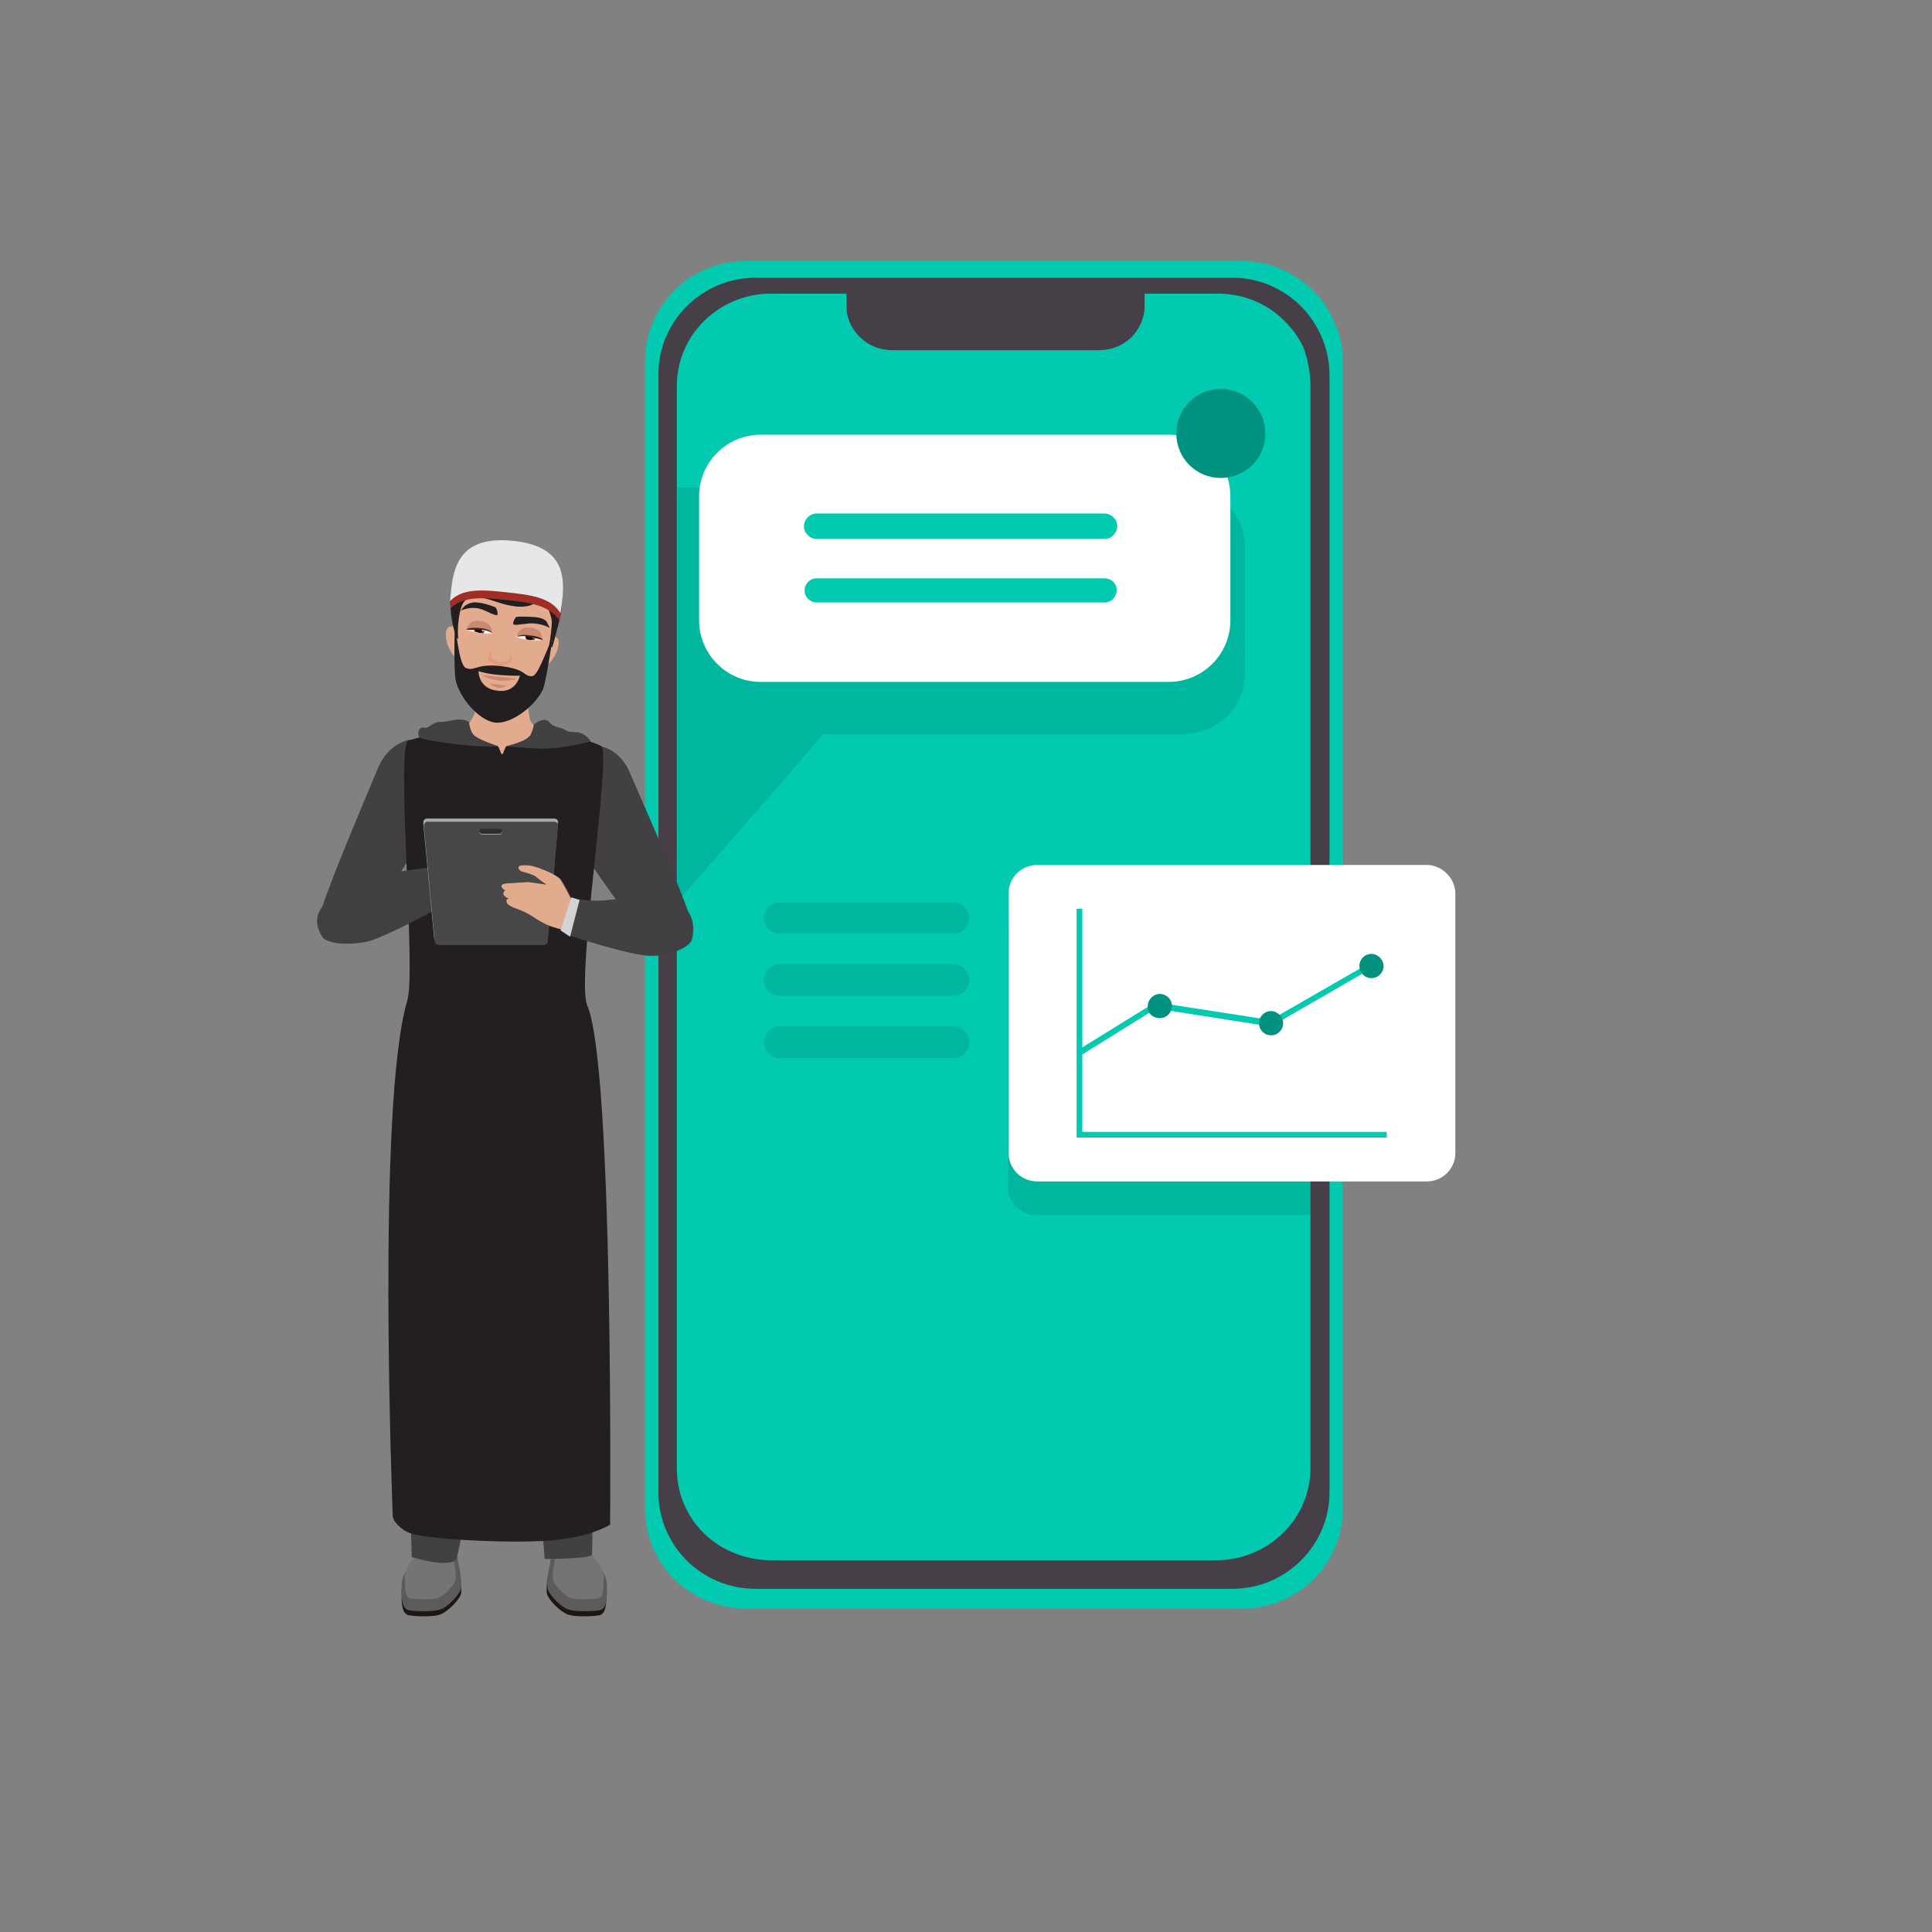
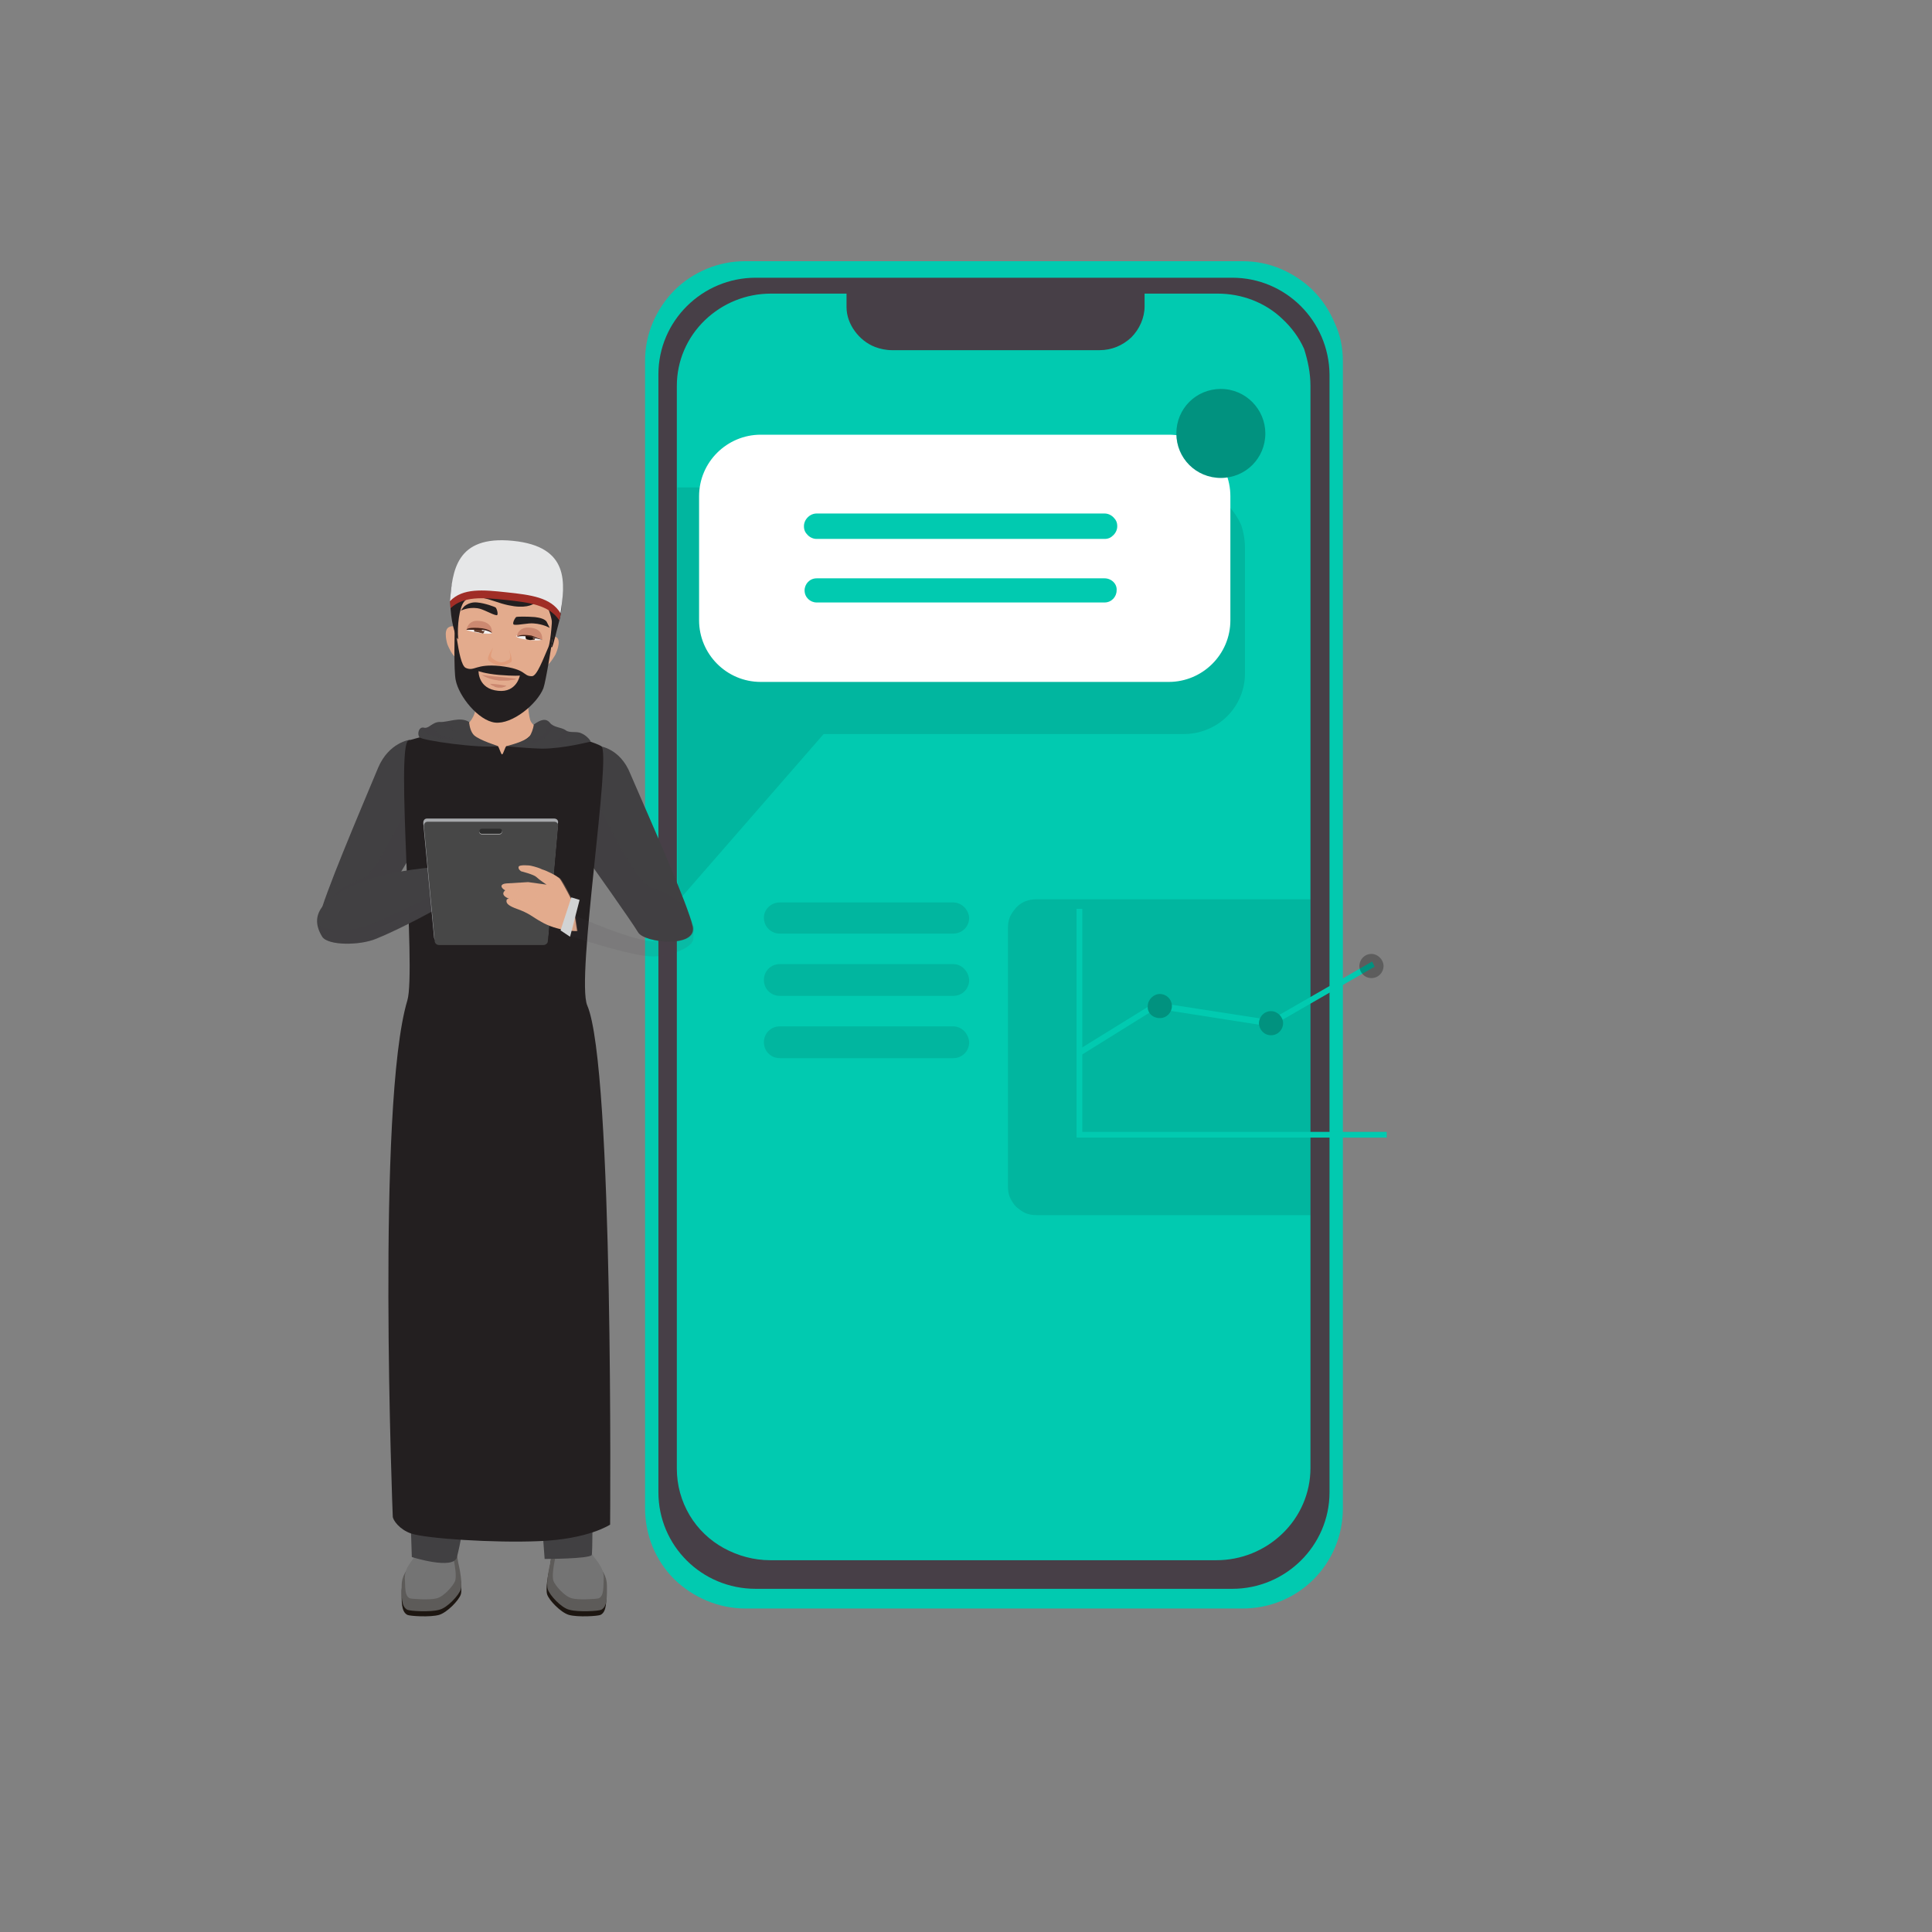
<svg xmlns="http://www.w3.org/2000/svg" xmlns:xlink="http://www.w3.org/1999/xlink" id="Layer_1" x="0px" y="0px" viewBox="0 0 304 304" style="enable-background:new 0 0 304 304;" xml:space="preserve">
  <rect x="0" y="0" width="304" height="304" fill="#808080" stroke="none" />
  <style type="text/css"> .st0{fill:#FFFFFF;fill-opacity:1.000000e-02;} .st1{clip-path:url(#SVGID_2_);} .st2{fill:#01CAB0;} .st3{fill:#473F47;} .st4{opacity:0.1;fill:#020202;enable-background:new ;} .st5{fill:#FFFFFF;} .st6{opacity:0.28;fill:#020202;enable-background:new ;} .st7{fill:#414042;} .st8{opacity:0.2;fill:#414042;enable-background:new ;} .st9{fill:#1D1611;} .st10{fill:#5D5B59;} .st11{fill:#747474;} .st12{fill:#1D1D1B;} .st13{fill:#E3AB8D;} .st14{fill:#231F20;} .st15{fill:#F1F2F2;} .st16{fill:#A7A9AC;} .st17{fill:#474747;} .st18{fill:#B0B0B0;} .st19{fill:#2D2D2D;} .st20{opacity:0.3;fill:#E3AB8D;enable-background:new ;} .st21{opacity:0.3;} .st22{opacity:0.5;} .st23{opacity:0.5;fill:#F1F2F2;enable-background:new ;} .st24{fill:#D1D3D4;} .st25{opacity:0.5;fill:#E18E69;enable-background:new ;} .st26{fill:#E6E7E8;} .st27{fill:#A02D26;} .st28{fill:#F2F0F0;} .st29{fill:#653E2D;} .st30{fill:#18100E;} .st31{fill:#EFECEC;} .st32{fill:#CC8971;} .st33{fill:#412118;} .st34{opacity:0.2;} </style>
  <rect y="0" class="st0" width="304" height="304" />
  <g>
    <defs>
      <rect id="SVGID_1_" x="5" y="10" width="295" height="284" />
    </defs>
    <clipPath id="SVGID_2_">
      <use xlink:href="#SVGID_1_" style="overflow:visible;" />
    </clipPath>
    <g class="st1">
      <path class="st2" d="M211.3,56.8v180.6c0,4.2-1.7,8.2-4.6,11.1c-3,3-7,4.6-11.2,4.6h-78.2c-4.2,0-8.2-1.7-11.2-4.6 c-3-3-4.6-7-4.6-11.2V56.8c0-2.1,0.4-4.1,1.2-6c0.8-1.9,2-3.7,3.4-5.1c1.5-1.5,3.2-2.6,5.1-3.4c1.9-0.8,4-1.2,6-1.2h78.3 c2.1,0,4.1,0.4,6,1.2c1.9,0.8,3.7,2,5.1,3.4c1.5,1.5,2.6,3.2,3.4,5.1C210.9,52.7,211.3,54.7,211.3,56.8L211.3,56.8z" />
      <path class="st3" d="M193.9,43.7h-75c-8.4,0-15.3,6.8-15.3,15.2v175.9c0,8.4,6.8,15.2,15.3,15.2h75c8.4,0,15.3-6.8,15.3-15.2V58.9 C209.1,50.5,202.3,43.7,193.9,43.7z" />
      <path class="st2" d="M206.2,60.7V231c0,3.9-1.6,7.6-4.4,10.3c-2.8,2.7-6.5,4.2-10.4,4.2h-70.2c-2.6,0-5.1-0.7-7.3-1.9 c-2.2-1.2-4.1-3-5.4-5.2c-1.3-2.2-2-4.7-2-7.3V60.7c0-3.9,1.6-7.6,4.4-10.3c2.8-2.7,6.5-4.2,10.4-4.2h11.9v2.1 c0,1.4,0.5,2.7,1.3,3.8s1.9,2,3.2,2.5c0.8,0.3,1.7,0.5,2.7,0.5h32.6c1.9,0,3.6-0.7,5-2c1.3-1.3,2.1-3.1,2.1-4.9v-2h11.5 c3.8,0,7.5,1.4,10.2,4c1.4,1.3,2.6,2.9,3.4,4.7C205.8,56.8,206.2,58.7,206.2,60.7z" />
      <path class="st4" d="M206.2,141.5v49.7h-43.1c-0.6,0-1.2-0.1-1.7-0.3c-0.5-0.2-1-0.6-1.5-1c-0.4-0.4-0.7-0.9-1-1.5 c-0.2-0.5-0.3-1.1-0.3-1.7l0,0V146c0-0.6,0.1-1.2,0.3-1.7c0.2-0.5,0.6-1,1-1.5c0.4-0.4,0.9-0.8,1.5-1c0.5-0.2,1.1-0.3,1.7-0.3 H206.2z" />
      <path class="st4" d="M195.9,86.4v19.5c0,2.6-1,5-2.8,6.8c-1.8,1.8-4.3,2.8-6.8,2.8h-56.7l-23,26.4V76.7h79.7 c1.3,0,2.5,0.2,3.7,0.7c1.2,0.5,2.3,1.2,3.2,2.1c0.9,0.9,1.6,2,2.1,3.1C195.7,83.8,195.9,85,195.9,86.4L195.9,86.4z" />
      <path class="st5" d="M183.9,68.4h-64.2c-5.3,0-9.7,4.3-9.7,9.7v19.5c0,5.3,4.3,9.7,9.7,9.7h64.2c5.3,0,9.7-4.3,9.7-9.7V78.1 C193.6,72.7,189.3,68.4,183.9,68.4z" />
      <path class="st2" d="M192.1,75.2c3.9,0,7-3.1,7-7c0-3.8-3.1-7-7-7c-3.9,0-7,3.1-7,7C185.1,72.1,188.2,75.2,192.1,75.2z" />
      <path class="st6" d="M192.1,75.2c3.9,0,7-3.1,7-7c0-3.8-3.1-7-7-7c-3.9,0-7,3.1-7,7C185.1,72.1,188.2,75.2,192.1,75.2z" />
      <path class="st2" d="M128.5,80.8h45.3c0.5,0,1,0.2,1.4,0.6s0.6,0.8,0.6,1.4l0,0c0,0.5-0.2,1-0.6,1.4c-0.4,0.4-0.8,0.6-1.4,0.6 h-45.3c-0.5,0-1-0.2-1.4-0.6c-0.4-0.4-0.6-0.8-0.6-1.4l0,0c0-0.5,0.2-1,0.6-1.4C127.5,81,128,80.8,128.5,80.8z" />
      <path class="st2" d="M173.8,91h-45.3c-1.1,0-1.9,0.9-1.9,1.9c0,1.1,0.9,1.9,1.9,1.9h45.3c1.1,0,1.9-0.9,1.9-1.9 C175.8,91.9,174.9,91,173.8,91z" />
-       <path class="st5" d="M224.5,136.1h-61.3c-2.5,0-4.5,2-4.5,4.5v40.8c0,2.5,2,4.5,4.5,4.5h61.3c2.5,0,4.5-2,4.5-4.5v-40.8 C229,138.2,226.9,136.1,224.5,136.1z" />
      <path class="st4" d="M150,142h-27.3c-1.4,0-2.5,1.1-2.5,2.4v0c0,1.4,1.1,2.5,2.5,2.5H150c1.4,0,2.5-1.1,2.5-2.5v0 C152.4,143.1,151.3,142,150,142z" />
      <path class="st4" d="M150,151.7h-27.3c-1.4,0-2.5,1.1-2.5,2.5v0c0,1.4,1.1,2.5,2.5,2.5H150c1.4,0,2.5-1.1,2.5-2.5v0 C152.4,152.8,151.3,151.7,150,151.7z" />
      <path class="st4" d="M150,161.5h-27.3c-1.4,0-2.5,1.1-2.5,2.5v0c0,1.4,1.1,2.5,2.5,2.5H150c1.4,0,2.5-1.1,2.5-2.5v0 C152.4,162.6,151.3,161.5,150,161.5z" />
      <path class="st2" d="M218.2,179h-48.8v-36h0.9v35.1h47.9V179z" />
      <path class="st2" d="M170,166.1l-0.5-0.8l12.3-7.6l18.1,2.8l16-9.2l0.4,0.8l-16.3,9.4l-0.2,0l-17.9-2.8L170,166.1z" />
      <path class="st2" d="M182.5,160.2c1.1,0,1.9-0.9,1.9-1.9c0-1.1-0.9-1.9-1.9-1.9s-1.9,0.9-1.9,1.9 C180.5,159.4,181.4,160.2,182.5,160.2z" />
      <path class="st2" d="M200,162.9c1.1,0,1.9-0.9,1.9-1.9s-0.9-1.9-1.9-1.9c-1.1,0-1.9,0.9-1.9,1.9S198.9,162.9,200,162.9z" />
-       <path class="st2" d="M215.8,153.9c1.1,0,1.9-0.9,1.9-1.9s-0.9-1.9-1.9-1.9c-1.1,0-1.9,0.9-1.9,1.9S214.7,153.9,215.8,153.9z" />
      <path class="st6" d="M182.5,160.2c1.1,0,1.9-0.9,1.9-1.9c0-1.1-0.9-1.9-1.9-1.9s-1.9,0.9-1.9,1.9 C180.5,159.4,181.4,160.2,182.5,160.2z" />
      <path class="st6" d="M200,162.9c1.1,0,1.9-0.9,1.9-1.9s-0.9-1.9-1.9-1.9c-1.1,0-1.9,0.9-1.9,1.9S198.9,162.9,200,162.9z" />
      <path class="st6" d="M215.8,153.9c1.1,0,1.9-0.9,1.9-1.9s-0.9-1.9-1.9-1.9c-1.1,0-1.9,0.9-1.9,1.9S214.7,153.9,215.8,153.9z" />
      <path class="st7" d="M64.5,116.4c1,4.2,0.2,11.4,0.7,17.3c0,0-5.1,8.4-6.1,10.2c-1,1.7-9.7,4-8.9,0.6c0.7-3.4,6.3-16.5,9.3-23.7 C61.2,116.8,64.5,116.4,64.5,116.4z" />
      <path class="st8" d="M64.3,126.3c0,0-5,11.3-7.3,12c-3.3,1-5.5,3.2-6.7,5.8c0,0.1-0.1,0.3-0.1,0.4c-0.7,3.4,8,1.1,8.9-0.6 c1-1.7,6.1-10.2,6.1-10.2c-0.4-3.9-0.1-9.4-0.2-12.5C64.4,122.9,64.1,124.6,64.3,126.3z" />
      <path class="st7" d="M94.3,117.4c-1,4.2-1.2,11.9-1.8,17.9c0,0,6.9,9.7,7.9,11.4c1,1.7,9.3,2.5,8.6-0.9c-0.7-3.4-6.7-16.8-9.8-24 C97.6,117.7,94.3,117.4,94.3,117.4z" />
      <path class="st8" d="M94.5,127.3c0,0,5.5,11.6,7.8,12.3c3.3,1,5.7,2.6,6.7,5.8c0,0.1,0.1,0.3,0.1,0.4c0.7,3.4-7.6,2.7-8.6,0.9 c-1-1.7-7.9-11.4-7.9-11.4c0.4-3.9,1.1-10,1.2-13.1C94.3,123.8,94.7,125.6,94.5,127.3z" />
      <path class="st9" d="M87.2,241.2c0,0-0.4,3.3-0.5,4c0,0.7-0.4,2.4-0.4,2.4s-0.5,2.4-0.2,3.3c0.3,0.9,2.1,2.8,3.4,3.2 c1.4,0.4,4.6,0.2,5,0c1-0.5,0.9-2.2,0.9-3.8c0-1.5-0.7-2.4-1.9-4c-1.1-1.5-1.5-5.2-1.5-5.2L87.2,241.2z" />
      <path class="st10" d="M87.3,240.4c0,0-0.4,3.3-0.5,4c0,0.7-0.4,2.4-0.4,2.4s-0.5,2.4-0.2,3.3c0.3,0.9,2.1,2.9,3.4,3.2 c1.4,0.4,4.6,0.2,5,0c1-0.5,0.9-2.2,0.9-3.8c0-1.5-0.7-2.4-1.9-4c-1.1-1.5-1.5-5.2-1.5-5.2L87.3,240.4z" />
      <path class="st11" d="M87.9,240.6c0,0-0.4,2.8-0.4,3.4c0,0.6-0.3,2-0.3,2s-0.4,2-0.1,2.8c0.3,0.7,1.7,2.4,2.9,2.7 c1.1,0.3,3.8,0.1,4.2,0c0.9-0.4,0.7-1.9,0.8-3.2c0-1.3-0.6-2.1-1.6-3.4c-1-1.3-1.3-4.3-1.3-4.3L87.9,240.6z" />
      <path class="st9" d="M71.4,241.2c0,0,0.4,3.3,0.5,4c0,0.7,0.4,2.4,0.4,2.4s0.5,2.4,0.2,3.3c-0.3,0.9-2.1,2.8-3.4,3.2 c-1.4,0.4-4.6,0.2-5,0c-1-0.5-0.9-2.2-0.9-3.8c0-1.5,0.7-2.4,1.9-4c1.1-1.5,1.5-5.2,1.5-5.2L71.4,241.2z" />
      <path class="st10" d="M71.4,240.4c0,0,0.4,3.3,0.5,4c0,0.7,0.4,2.4,0.4,2.4s0.5,2.4,0.2,3.3c-0.3,0.9-2.1,2.9-3.4,3.2 c-1.4,0.4-4.6,0.2-5,0c-1-0.5-0.9-2.2-0.9-3.8c0-1.5,0.7-2.4,1.9-4c1.1-1.5,1.5-5.2,1.5-5.2L71.4,240.4z" />
      <path class="st11" d="M70.8,240.6c0,0,0.4,2.8,0.4,3.4c0,0.6,0.3,2,0.3,2s0.4,2,0.1,2.8c-0.3,0.7-1.7,2.4-2.9,2.7 c-1.1,0.3-3.8,0.1-4.2,0c-0.9-0.4-0.7-1.9-0.8-3.2c0-1.3,0.6-2.1,1.6-3.4c1-1.3,1.3-4.3,1.3-4.3L70.8,240.6z" />
      <path class="st7" d="M66.4,159.9c-2.3,4.7-2.6,9.8-2.1,14.5c0.5,4.7-0.5,35.4-0.5,37.8c0,2.4,1,32.8,1,32.8s6.6,2.1,7.1,0 c2.4-9.1,2.2-27,2.5-28.7c0.6-3.5,3.8-35.3,4.8-35.3c1,0,4.4,34.9,4.6,37.5c0.2,4.4,1.9,26.8,1.9,26.8s6.8,0,7.4-0.6 c0.3-0.3,0-25.2,0.1-27.5c0.1-2.3,0.7-50.1,0.1-52.4c-2.2-9.4-14.8-7.3-14.8-7.3L66.4,159.9z" />
      <path class="st12" d="M65.5,159c4.2,0.6,14.9,0.7,18.8,0c3.9-0.7,6.5-0.8,6.5-0.8l0.7,2.8c0,0,0.2,0.8-7.6,1.2 c-7.8,0.5-17.1,0.1-18.4-0.5C64.9,161.5,65.5,159,65.5,159z" />
      <path class="st13" d="M64.3,117.9c4.3-1.6,7.1-2.8,8.4-3.3c1.1-0.5,2.2-2.1,2.1-3.3c-0.2-2-0.5-6.9-0.3-7.5l8.6,0.2 c-0.2,0.6-0.3,6.9,0.3,9.2c0.3,1.2,2.3,1.9,3.1,2.1c2.8,0.9,4.6,1.3,7.4,4.1c2.4,2.3-2.9,20-4.3,27.1c-0.6,3.2-0.1,10.4-0.1,10.4 c-8.2,2.4-18.8,1.7-22.3-1.5c0,0,0.1-6.5,0-9.5C66.9,138.9,64.6,124.9,64.3,117.9z" />
      <path class="st14" d="M73.1,114.1c0.1,0.1,0.3,0.3,0.5,0.6c1.2,1.6,2.9,2.5,4.7,2.7c0.2,0,0.5,1.3,0.7,1.3s0.5-1.3,0.7-1.3 c1.5-0.1,3-0.8,4.1-2c0.4-0.4,0.8-0.8,1.1-0.9c0,0,8,1.9,9.7,2.9c1.7,1-4,36.5-2.2,40.8c4.2,9.7,3.6,81.7,3.6,81.7 s-3.4,2.3-11.2,2.6c-7.1,0.3-17.7-0.4-20.1-1.2c-1.8-0.6-2.9-2.1-2.9-2.7c0,0-2.6-64.9,2.3-81.2c1.4-4.7-1.9-40.4,0.2-40.9 C66.8,115.8,73.1,114.1,73.1,114.1z" />
      <path class="st7" d="M69.7,136.3c-4.2,0.4-8.9,0.9-13.1,2.6c-6,2.5-8,5.1-5.9,8.5c0.9,1.4,5.9,1.4,8.5,0.3 c3.5-1.4,10.6-5.1,12-6.3C71.1,141.3,69.7,136.3,69.7,136.3z" />
      <path class="st8" d="M58.2,145.5c-2.4,1-6.7,1.1-8.1,0.1c0.1,0.6,0.4,1.2,0.7,1.8c0.9,1.4,5.9,1.4,8.5,0.3 c3.5-1.4,10.6-5.1,12-6.3c-0.1,0-0.3-0.9-0.6-1.9C67.5,141.3,61,144.4,58.2,145.5z" />
      <path class="st15" d="M69.7,136.3l1.7-0.4l1.5,4.9l-2,0.7L69.7,136.3z" />
      <path class="st16" d="M86.2,147.5c0,0.3-0.3,0.6-0.7,0.6H69c-0.4,0-0.7-0.3-0.7-0.6l-1.7-18c0-0.4,0.2-0.7,0.6-0.7h20 c0.4,0,0.7,0.3,0.6,0.7L86.2,147.5z" />
      <path class="st17" d="M86.2,148.1c0,0.3-0.3,0.6-0.7,0.6H69.1c-0.4,0-0.7-0.3-0.7-0.6L66.7,130c0-0.4,0.2-0.7,0.6-0.7h19.9 c0.4,0,0.7,0.3,0.6,0.7L86.2,148.1z" />
      <path class="st18" d="M79,130.9c0,0.2-0.2,0.4-0.4,0.4h-2.8c-0.2,0-0.4-0.2-0.4-0.4c0-0.2,0.2-0.4,0.4-0.4h2.8 C78.9,130.6,79,130.7,79,130.9z" />
      <path class="st19" d="M79,130.8c0,0.2-0.2,0.4-0.4,0.4h-2.8c-0.2,0-0.4-0.2-0.4-0.4c0-0.2,0.2-0.4,0.4-0.4h2.8 C78.9,130.4,79,130.6,79,130.8z" />
      <path class="st13" d="M88.1,138.3c0.4,0.5,2,3.6,2,3.6l0.7,4.6c0,0-3,0.1-5.7-1.5c-1.3-0.7-1.8-1.3-3.8-2 c-1.1-0.4-1.7-0.8-1.6-1.3c0-0.3,0.4-0.3,0.4-0.3s-1-0.3-0.9-0.9c0.1-0.3,0.3-0.4,0.3-0.4s-0.6-0.3-0.6-0.7 c0.1-0.4,0.9-0.4,0.9-0.4l3.3-0.2l2.9,0.4c0,0-1.2-0.8-1.6-1.2c-0.4-0.4-2.4-0.9-2.4-0.9s-0.5-0.3-0.4-0.7s1.8-0.2,1.8-0.2 s1.1,0.2,1.9,0.6C86,137,87.7,137.8,88.1,138.3z" />
      <path class="st20" d="M85.1,145c-0.6-0.3-1.1-0.7-1.7-1.1c-0.1-0.2-0.1-0.3,0-0.4c0.1-0.3,0.6-0.4,0.8-0.8c0.2-0.4-0.2-0.8,0-1.3 c0.3-0.7,1.4-0.2,1.5-0.7c0.1-0.3-0.1-0.7,0.3-1.1c0.4-0.5,0.8-0.1,1.1-0.4c0.3-0.3,0-1.3,0.9-1.1c0.1,0.1,0.2,0.1,0.2,0.2 c0.1,0.1,0.2,0.2,0.3,0.4c0.6,0.9,1.7,3.2,1.7,3.2v0l0.7,4.6c0,0-1.2,0-2.8-0.4C87.1,145.9,86,145.6,85.1,145z" />
      <g class="st21">
        <path class="st20" d="M79.6,139.8l2.9,0.2l1.7,0.3l-2.2,0L79.6,139.8z" />
      </g>
      <g class="st21">
        <path class="st20" d="M80,141.4l2.4,0.2l1.4,0.3l-1.9,0L80,141.4z" />
      </g>
-       <path class="st7" d="M102.1,141c-3.9,0-6.7,1.2-11,0.5l-1.5,5.7c0,0,9.6,3.2,12.9,3.2c2.5,0,6.1-1.2,6.4-2.7 C109.7,144.1,107.8,141,102.1,141z" />
      <g class="st22">
        <path class="st23" d="M103.4,140.9C103.4,140.9,103.4,140.9,103.4,140.9C103.4,140.9,103.4,140.9,103.4,140.9z" />
        <path class="st8" d="M109.1,145.5c-0.5,1.5-3.9,2.6-6.3,2.6c-3.3,0-12.2-4-12.2-4l-0.8,3.2c0,0,9.6,3.2,12.9,3.2 c2.5,0,6.1-1.2,6.4-2.7C109.1,147,109.2,146.2,109.1,145.5z" />
      </g>
      <path class="st24" d="M91.2,141.6l-1.3-0.4l-1.7,5.2l1.5,1L91.2,141.6z" />
      <path class="st13" d="M72.5,99.3l0.1,3.8c0,0-0.2,0.3-0.8,0.3c-0.6,0-1.4-2-1.4-2s-0.7-2.2,0.2-2.7C71.7,98.1,72.5,99.3,72.5,99.3 z" />
      <path class="st13" d="M85.7,100.7l-0.6,3.7c0,0,0.2,0.4,0.7,0.4c0.6,0,1.6-1.8,1.6-1.8s1-2.1,0.2-2.7 C86.7,99.7,85.7,100.7,85.7,100.7z" />
      <path class="st13" d="M71.8,93.8c0,0-0.7,10.9,0.1,12.3c0.8,1.4,3.2,4.7,4.3,5.3c1.1,0.6,2.4,0.8,3.7,0.4c1.3-0.4,3.9-3,4.9-4.1 c1.2-1.3,2.8-13.7,2.7-12.8c0,0-0.3-6.1-7.5-6.6C73.7,87.9,71.8,93.8,71.8,93.8z" />
      <path class="st14" d="M83.7,106.4c-1.5,0-0.7-1.1-5-1.6c-3.9-0.4-4,0.9-5.4,0.3c-0.7-0.3-1.1-2.6-1.4-4.5 c-0.2-1.3,0.5-5.9,0.5-5.9s-0.8,1.7-0.8,2.9c-0.1,2.1-0.2,8,0.1,9.4c0.5,2.6,3.6,6.4,6.2,6.7c2.7,0.3,6.6-2.9,7.6-5.4 c0.4-1.1,1.4-7.4,1.7-9.5c0.2-1.3-0.3-1.8-0.3-1.8s-0.2,3.8-0.6,4.8C85.5,103.6,84.5,106.4,83.7,106.4z M78.4,108.7 c-3.2-0.3-3.1-3.1-3.1-3.1s1,0.4,3.2,0.6c2.5,0.2,3.3,0.1,3.3,0.1S81.3,109,78.4,108.7z" />
      <path class="st25" d="M80.1,102.2c0,0,0.4,1.3,0,1.6c-0.2,0.1-0.9,0.5-1.4,0.4c-0.6-0.1-1.3-0.6-1.4-0.8c-0.2-0.3,0.3-1.5,0.3-1.5 s-1,1.4-0.8,1.9c0.1,0.3,1,0.8,1.8,0.9c0.8,0.1,1.6-0.4,1.8-0.5C80.8,104,80.1,102.2,80.1,102.2z" />
      <path class="st14" d="M78.1,96.8c-0.7-0.1-2.1-1-3-1.1c-1.5-0.2-2.6,0.4-2.6,0.4s0.5-0.7,0.7-0.8c0.4-0.3,1.1-0.6,1.9-0.5 c1.2,0.1,2.8,0.7,2.9,0.8C78.2,95.8,78.5,96.9,78.1,96.8z" />
      <path class="st14" d="M80.9,98.3c0.7,0.1,2.2-0.3,3.1-0.2c1.5,0.1,2.5,0.7,2.5,0.7s-0.4-0.8-0.5-1c-0.3-0.4-1-0.6-1.8-0.7 c-1.2-0.1-2.9-0.1-3,0C81,97.3,80.5,98.2,80.9,98.3z" />
      <path class="st14" d="M71,92.6c0.5-3.6,5.3-9.6,11.6-5.8c0,0,2.5-0.4,4.3,1c1.8,1.5,1.8,6.9,1.2,9.5c-0.7,2.7-1,4-1.2,4.5 c-0.1,0.1-0.2,0-0.2,0c0.8-2.9-0.1-6.6-1.8-7.9c0,0-0.6,3-7.1,0.7c-2.9-1-4.1-0.8-4.8,0.1c-0.7,0.9-1.1,3.7-0.9,5.9 c0,0-0.3-0.3-0.3-0.4C71.1,98.4,70.6,95.4,71,92.6z" />
      <path class="st26" d="M79.7,93.9c3.7,0.4,8.5,2.6,8.5,2.6c0.7-4.7,1.5-10.5-7.5-11.4c-9-0.9-9.5,4.8-9.9,9.5 C70.8,94.6,76,93.5,79.7,93.9z" />
      <path class="st27" d="M79.6,94.4c3.7,0.4,6.8,0.8,8.4,3.2c0.1-0.4,0.2-0.7,0.2-1.1c-1.5-2.5-4.7-2.9-8.5-3.3 c-3.7-0.4-6.9-0.7-8.9,1.4l0.1,1.1C72.9,93.8,75.9,94,79.6,94.4z" />
      <path class="st28" d="M75.1,98.8c-1.1,0-1.7,0.3-1.7,0.3s-0.1,0.1,1.9,0.5c1.6,0.2,2.1,0.1,2.1,0C77.4,99.2,76.5,98.7,75.1,98.8z" />
      <path class="st29" d="M76,99.7c0.1-0.1,0.2-0.2,0.2-0.4c0-0.4-0.3-0.7-0.8-0.7c-0.4,0-0.8,0.3-0.8,0.6c0,0.1,0,0.2,0.1,0.2 c0.2,0,0.4,0.1,0.6,0.1C75.5,99.6,75.8,99.6,76,99.7z" />
-       <path class="st30" d="M75.7,99.6c0.1-0.1,0.2-0.2,0.2-0.4c0-0.3-0.2-0.5-0.6-0.5c-0.3,0-0.6,0.2-0.6,0.4c0,0.1,0.1,0.2,0.1,0.3 c0.1,0,0.2,0,0.3,0.1C75.4,99.6,75.5,99.6,75.7,99.6z" />
      <path class="st31" d="M76.2,99.1c0-0.1-0.1-0.2-0.2-0.2c-0.1,0-0.2,0.1-0.2,0.2c0,0.1,0.1,0.2,0.2,0.2 C76.1,99.3,76.2,99.2,76.2,99.1z" />
      <path class="st32" d="M75.4,97.7c2.3,0.2,2,1.9,2,1.9s-0.6-0.6-2.2-0.7c-1-0.1-1.8,0.2-1.8,0.2S73.6,97.5,75.4,97.7z" />
      <path class="st33" d="M75.2,98.8c2,0.1,2.2,0.8,2.2,0.8s-0.8-0.6-2.2-0.5c-1.3,0-1.8,0-1.8,0S73.4,98.7,75.2,98.8z" />
      <path class="st28" d="M83.7,100c1.1,0.3,1.6,0.6,1.6,0.6s-0.1,0.3-2,0.1c-1.8-0.2-2.1-0.5-2.1-0.6C81.4,99.7,82.6,99.7,83.7,100z" />
      <path class="st29" d="M84.2,100.5c0.1-0.4-0.2-0.7-0.6-0.8c-0.4-0.1-0.9,0.1-0.9,0.5c0,0.2,0,0.3,0.1,0.4c0.2,0,0.4,0.1,0.7,0.1 c0.2,0,0.4,0,0.6,0C84.1,100.7,84.1,100.6,84.2,100.5z" />
      <path class="st30" d="M83.9,100.4c0.1-0.3-0.1-0.5-0.5-0.6c-0.3-0.1-0.6,0.1-0.7,0.3c0,0.2,0.1,0.3,0.2,0.5c0.1,0,0.2,0,0.4,0.1 c0.1,0,0.2,0,0.2,0C83.8,100.7,83.9,100.6,83.9,100.4z" />
      <path class="st31" d="M83.8,100.2c0-0.1,0.1-0.2,0.3-0.1c0.1,0,0.2,0.1,0.2,0.2c0,0.1-0.1,0.2-0.3,0.1 C83.8,100.4,83.8,100.3,83.8,100.2z" />
      <path class="st32" d="M83.7,98.8c-2.2-0.4-2.4,1.4-2.4,1.4s0.7-0.4,2.3-0.1c1,0.2,1.7,0.6,1.7,0.6S85.6,99.1,83.7,98.8z" />
-       <path class="st33" d="M83.6,100c-2-0.3-2.2,0.2-2.2,0.2s0.8-0.3,2.3,0.1c1.3,0.3,1.7,0.4,1.7,0.4S85.3,100.2,83.6,100z" />
+       <path class="st33" d="M83.6,100c-2-0.3-2.2,0.2-2.2,0.2s0.8-0.3,2.3,0.1c1.3,0.3,1.7,0.4,1.7,0.4z" />
      <path class="st32" d="M81.2,106.8c0,0-1.4-0.2-2.7-0.3c-1.4-0.1-2.7-0.3-2.7-0.3c0,0,0,0,0,0c0,0,0,0,0,0l0,0c0,0,0.3,0.2,0.8,0.4 c0.2,0.1,0.5,0.2,0.9,0.3c0.3,0.1,0.7,0.1,1,0.2c0.3,0,0.7,0,1,0c0.3,0,0.6,0,0.9-0.1C80.9,107,81.2,106.9,81.2,106.8L81.2,106.8 C81.2,106.9,81.2,106.8,81.2,106.8C81.2,106.8,81.2,106.8,81.2,106.8z" />
      <path class="st32" d="M78.4,107.7c-0.7-0.1-1.3-0.1-1.3-0.1c0,0,0,0,0,0c0,0,0,0,0,0l0,0c0,0,0.2,0.2,0.4,0.3 c0.1,0,0.3,0.1,0.4,0.2c0.2,0,0.3,0.1,0.5,0.1c0.2,0,0.3,0,0.5,0c0.2,0,0.3-0.1,0.4-0.1c0.3-0.1,0.4-0.2,0.4-0.2l0,0c0,0,0,0,0,0 c0,0,0,0,0,0C79.7,107.9,79,107.8,78.4,107.7z" />
      <path class="st7" d="M69.2,113.6c-1.2,0-1.7,1.1-2.5,0.9c-0.8-0.2-1.1,1-0.7,1.5c0.3,0.5,9.4,1.8,12.4,1.4c0,0-2.9-0.9-3.8-1.7 c-0.5-0.5-0.7-1.3-0.8-2.1C72.4,112.7,70.4,113.7,69.2,113.6z" />
      <path class="st7" d="M91.5,115.4c-0.7-0.4-1.9,0-2.5-0.5c-0.7-0.5-1.9-0.4-2.5-1.2c-0.6-0.7-1.4-0.5-2.5,0.3 c-0.1,0.7-0.4,1.5-0.7,1.9c-0.7,0.8-3.6,1.5-3.6,1.5s2.3,0.3,5.6,0.4c3.4,0,7.5-1.1,7.6-1.1C93.1,116.7,92.3,115.7,91.5,115.4z" />
      <g class="st34">
        <path class="st8" d="M86.5,115.3c0.3-0.4,0.6-0.8,0.9-1.1c-0.3-0.1-0.6-0.3-0.9-0.5c-0.1-0.1-0.2-0.2-0.2-0.2 c0,0.8-0.3,1.7-1.2,2.3c-1.8,1.2-2.6,1.3-2.6,1.3S84.9,117.4,86.5,115.3z" />
        <path class="st8" d="M88.6,116.6c0.4-0.2,0.9-0.9,1.3-1.5c-0.3,0-0.6-0.1-0.9-0.3c-0.1-0.1-0.2-0.1-0.2-0.1c-0.4,0.8-1,1.9-2,2.1 C85.1,117.1,87.7,117,88.6,116.6z" />
      </g>
      <g class="st34">
        <path class="st8" d="M68,114c-0.5,0.3-0.8,0.6-1.3,0.5c-0.1,0-0.2,0-0.3,0c0.5,1,1.5,1.5,4.5,1.9c4.3,0.5,5.2,0.6,5.2,0.6 s-6.6-0.6-7.5-1.9C68.4,114.8,68.2,114.4,68,114z" />
        <path class="st8" d="M73.1,115.9c0,0-2-1.1-2.8-2.4c-0.3,0.1-0.6,0.1-0.9,0.1C70.7,114.9,73.1,115.9,73.1,115.9z" />
      </g>
    </g>
  </g>
</svg>